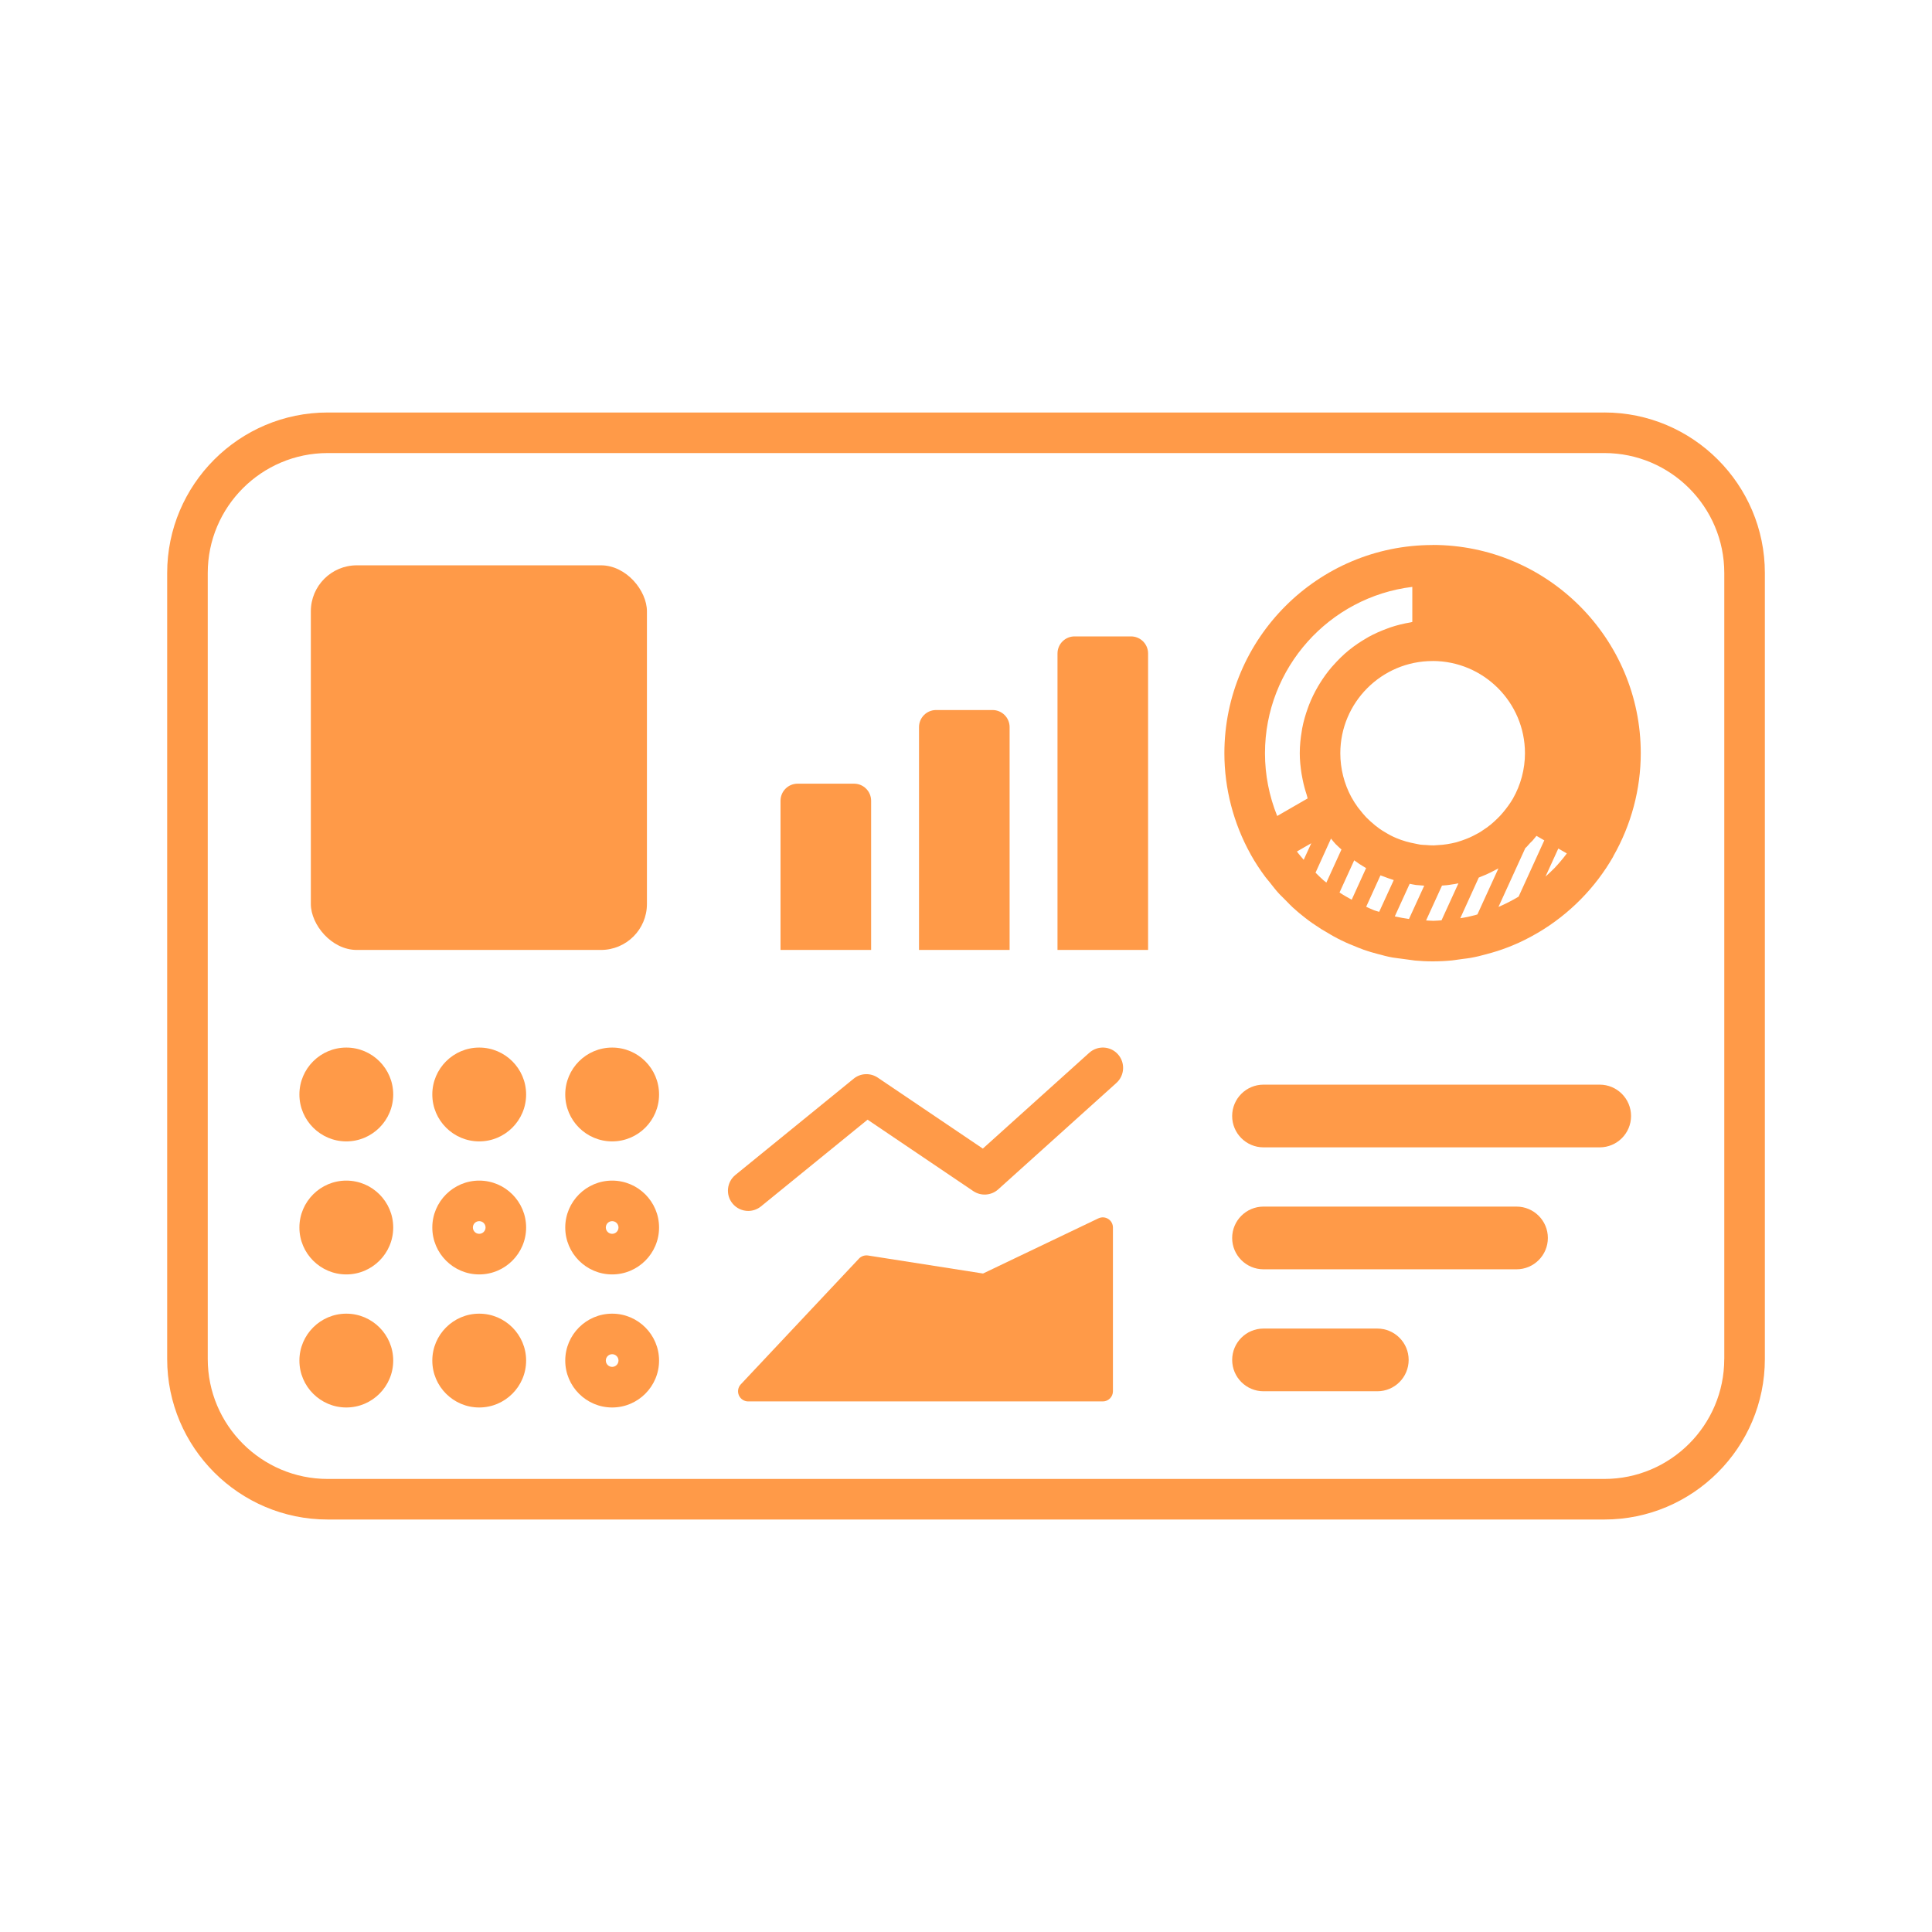
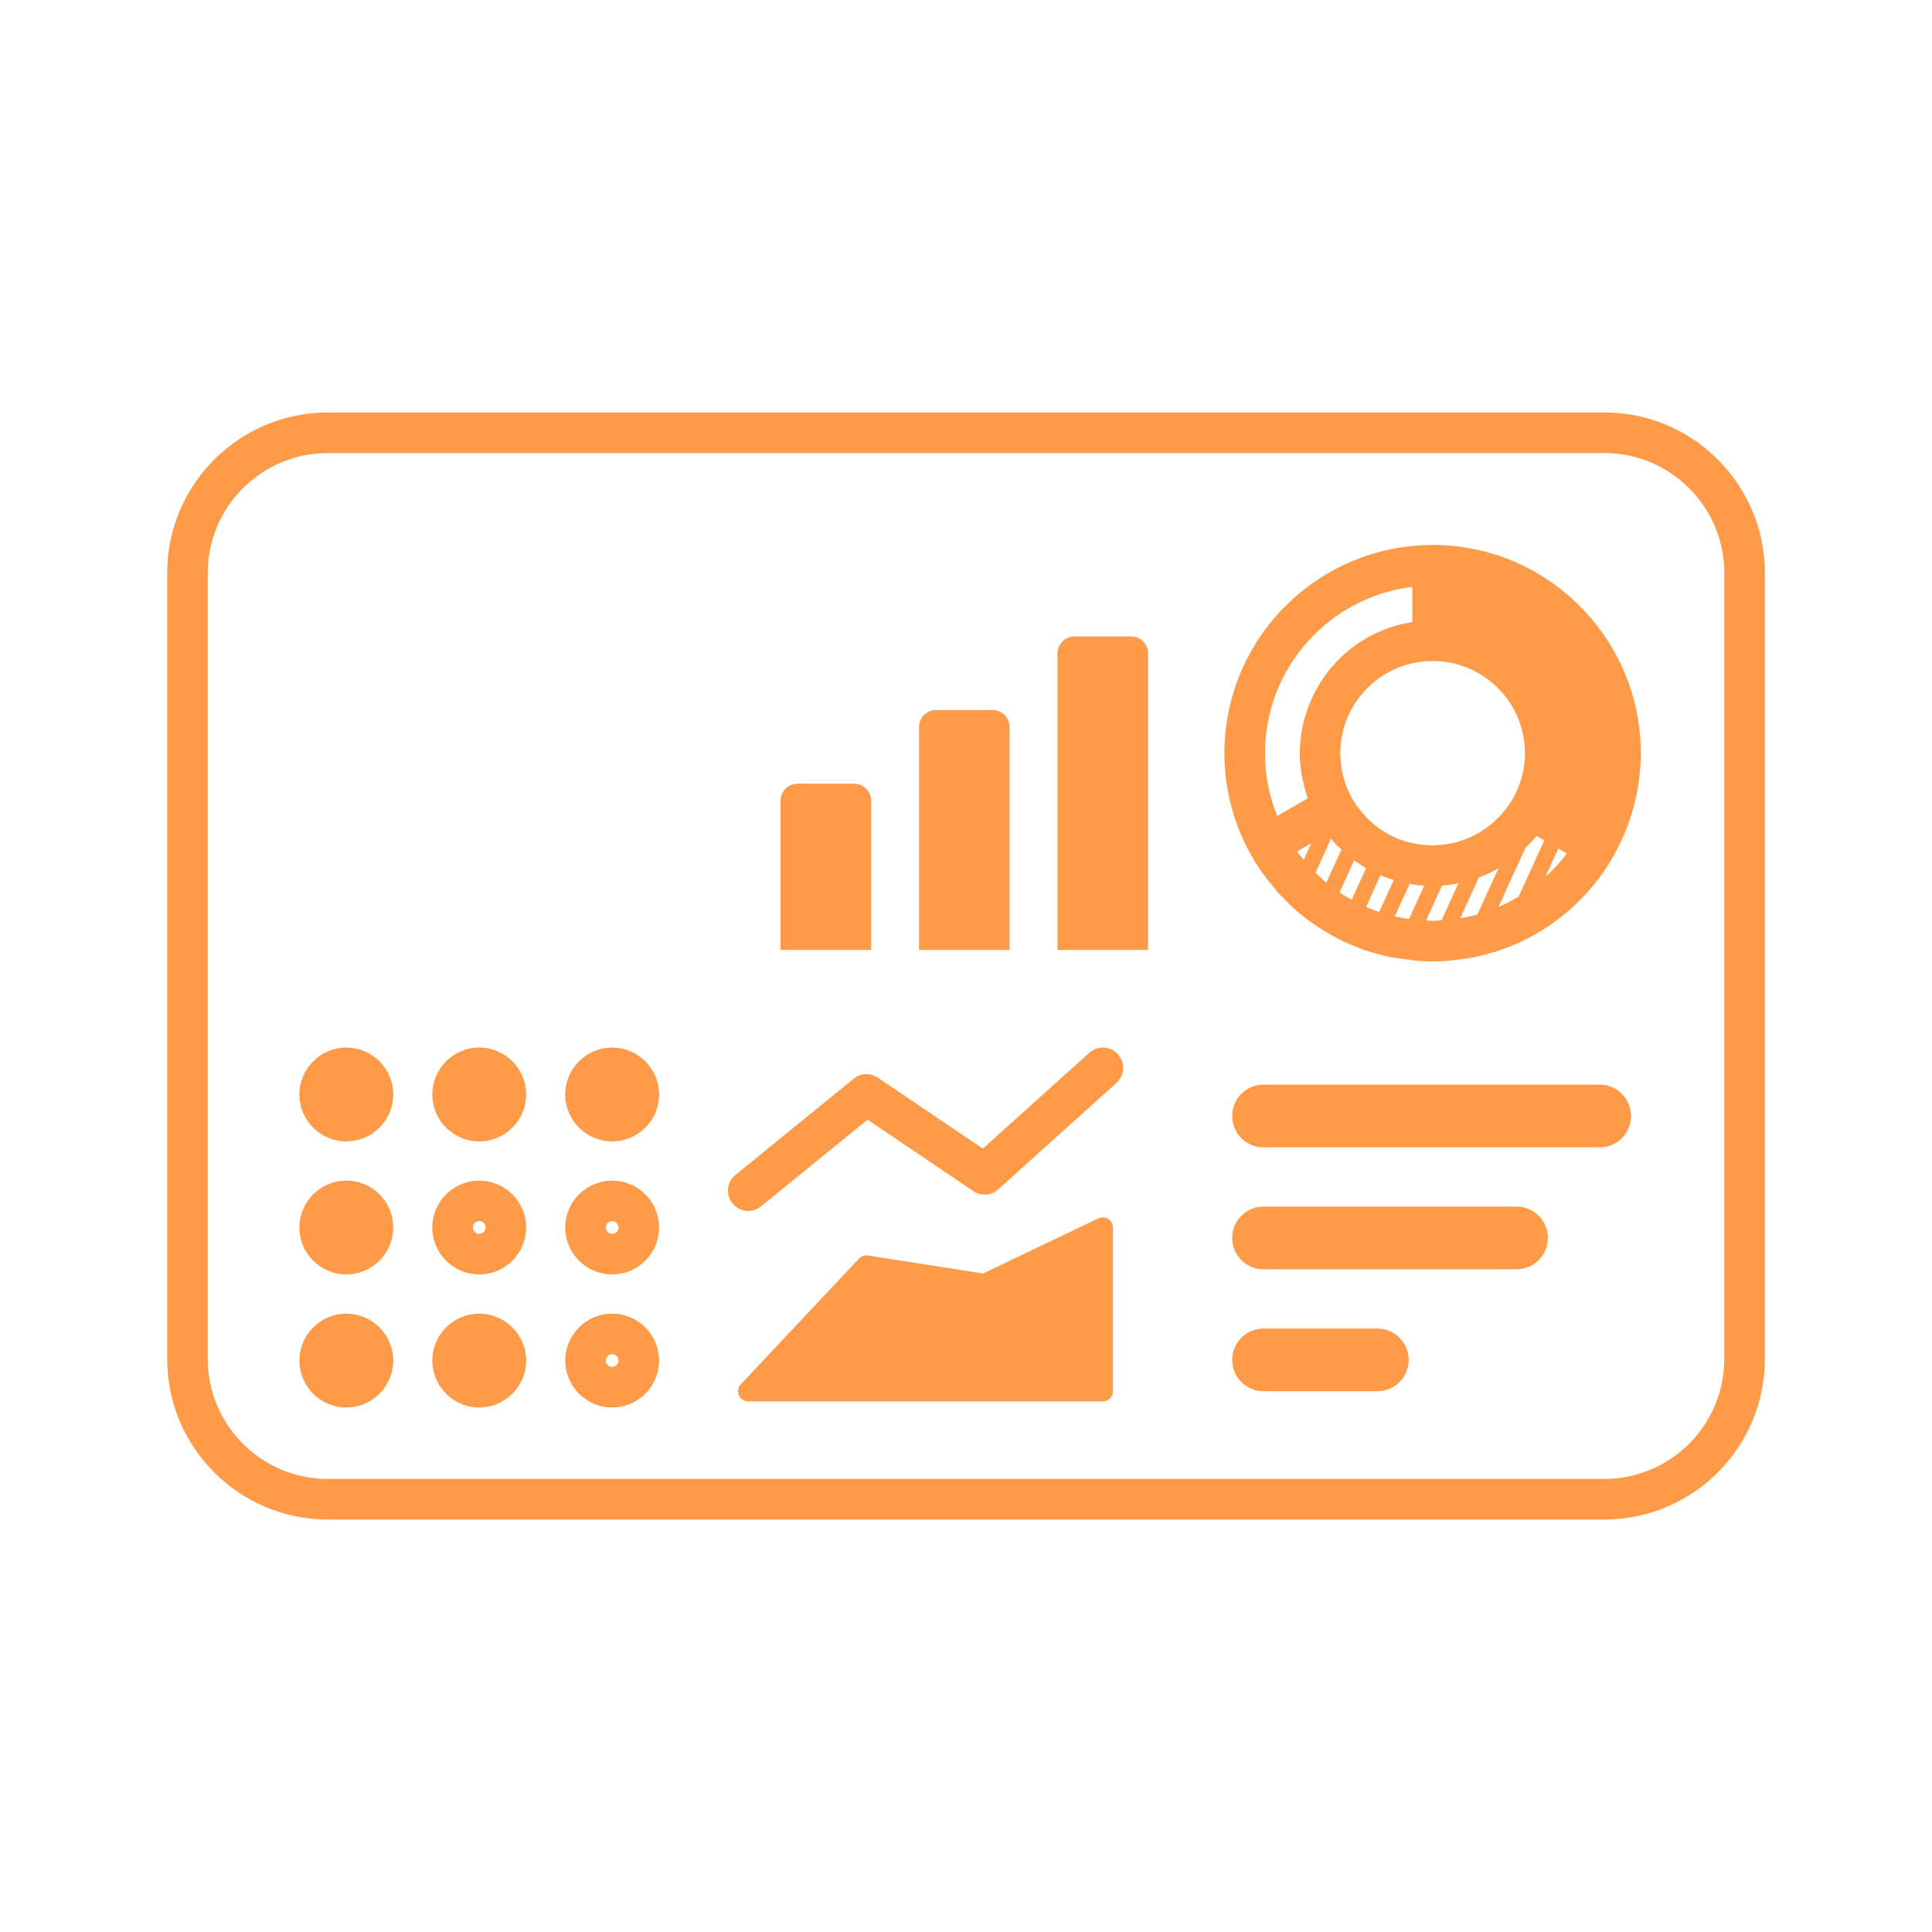
<svg xmlns="http://www.w3.org/2000/svg" id="Layer_1" data-name="Layer 1" version="1.1" viewBox="0 0 100 100">
  <defs>
    <style>
      .cls-1 {
        fill: #ff9a48;
        stroke-width: 0px;
      }
    </style>
  </defs>
  <path class="cls-1" d="M83.041,21.351H16.961c-4.58,0-8.308,3.727-8.308,8.308v40.683c0,4.58,3.727,8.308,8.308,8.308h66.081c4.58,0,8.307-3.727,8.307-8.308V29.658c0-4.58-3.726-8.308-8.307-8.308ZM89.248,70.342h-.001c0,3.423-2.784,6.208-6.207,6.208H16.961c-3.423,0-6.208-2.785-6.208-6.208V29.658c0-3.423,2.785-6.208,6.208-6.208h66.081c3.423,0,6.207,2.785,6.207,6.208v40.683Z" />
  <path class="cls-1" d="M45.089,41.447c0-.488-.396-.884-.884-.884h-2.921c-.488,0-.884.396-.884.884v7.722h4.689v-7.722Z" />
  <path class="cls-1" d="M52.257,37.635c0-.488-.396-.884-.884-.884h-2.921c-.488,0-.884.396-.884.884v11.533h4.689v-11.533Z" />
  <path class="cls-1" d="M58.541,32.94h-2.921c-.488,0-.884.396-.884.884v15.345h4.689v-15.345c0-.488-.396-.884-.884-.884Z" />
  <path class="cls-1" d="M17.925,54.222c-1.338,0-2.428,1.089-2.428,2.428s1.089,2.428,2.428,2.428,2.428-1.089,2.428-2.428-1.089-2.428-2.428-2.428Z" />
  <path class="cls-1" d="M24.804,54.222c-1.338,0-2.428,1.089-2.428,2.428s1.089,2.428,2.428,2.428,2.428-1.089,2.428-2.428-1.089-2.428-2.428-2.428Z" />
  <circle class="cls-1" cx="31.685" cy="56.65" r="2.428" />
  <path class="cls-1" d="M17.925,61.108c-1.338,0-2.428,1.089-2.428,2.428s1.089,2.428,2.428,2.428,2.428-1.089,2.428-2.428-1.089-2.428-2.428-2.428Z" />
  <path class="cls-1" d="M24.804,61.108c-1.338,0-2.428,1.089-2.428,2.428s1.089,2.428,2.428,2.428,2.428-1.089,2.428-2.428-1.089-2.428-2.428-2.428ZM24.804,63.862c-.181,0-.328-.147-.328-.328s.147-.328.328-.328.328.147.328.328-.148.328-.328.328Z" />
  <path class="cls-1" d="M31.685,61.108c-1.338,0-2.428,1.089-2.428,2.428s1.089,2.428,2.428,2.428,2.428-1.089,2.428-2.428-1.089-2.428-2.428-2.428ZM31.685,63.862c-.181,0-.328-.147-.328-.328s.147-.328.328-.328.328.147.328.328-.147.328-.328.328Z" />
  <path class="cls-1" d="M17.925,67.995c-1.338,0-2.428,1.089-2.428,2.428s1.089,2.428,2.428,2.428,2.428-1.089,2.428-2.428-1.089-2.428-2.428-2.428Z" />
  <path class="cls-1" d="M24.804,67.995c-1.338,0-2.428,1.089-2.428,2.428s1.089,2.428,2.428,2.428,2.428-1.089,2.428-2.428-1.089-2.428-2.428-2.428Z" />
  <path class="cls-1" d="M31.685,67.995c-1.338,0-2.428,1.089-2.428,2.428s1.089,2.428,2.428,2.428,2.428-1.089,2.428-2.428-1.089-2.428-2.428-2.428ZM31.685,70.749c-.181,0-.328-.147-.328-.328s.147-.328.328-.328.328.147.328.328-.147.328-.328.328Z" />
-   <rect class="cls-1" x="16.089" y="29.261" width="17.396" height="19.908" rx="2.379" ry="2.379" />
  <path class="cls-1" d="M56.379,54.492h0s-5.508,4.959-5.508,4.959l-5.438-3.673c-.383-.258-.893-.238-1.25.057l-6.118,4.979c-.45.366-.518,1.028-.152,1.476.207.255.509.387.815.387.233,0,.466-.077.662-.236l5.515-4.487,5.472,3.697c.399.269.932.233,1.29-.09l6.118-5.509c.43-.387.465-1.052.078-1.483-.388-.433-1.051-.465-1.483-.078Z" />
  <path class="cls-1" d="M56.854,63.061l-5.972,2.856-5.957-.933c-.17-.024-.345.034-.463.159l-6.118,6.509c-.144.153-.183.376-.1.568.083.193.273.317.482.317h18.354c.29,0,.525-.235.525-.525v-8.477c0-.181-.092-.348-.245-.444-.152-.096-.344-.107-.506-.029Z" />
  <path class="cls-1" d="M74.152,28.208v.002c-5.943,0-10.778,4.834-10.778,10.777,0,1.825.47,3.632,1.357,5.227.002.003.001.006.003.009.229.412.486.799.76,1.168.069.093.148.177.219.268.163.206.322.418.497.605.052.059.11.107.164.164.071.075.144.145.216.217.109.108.214.227.324.324.206.19.42.37.631.53.247.197.512.378.826.58.09.057.176.102.266.156.038.023.076.045.114.067.086.05.177.11.259.153.278.154.564.294.828.405.033.015.068.026.102.041.017.007.034.013.049.02.195.083.39.163.602.24.235.082.473.153.689.208.018.005.035.008.052.014.04.009.086.024.124.031.299.087.597.151.797.171.069.015.141.016.21.028.164.026.328.047.492.066.097.009.193.031.289.039.285.025.584.042.906.042.349,0,.69-.017,1-.048.098-.008.183-.027.278-.038.1-.013.2-.025.299-.041.12-.018.25-.027.362-.049.299-.051.591-.123.869-.201.003,0,.006-.002.009-.003.084-.024.173-.045.252-.07.37-.104.722-.232,1.071-.375.416-.17.846-.385,1.325-.664,1.612-.953,2.955-2.313,3.883-3.933.004-.007.003-.016.007-.023.928-1.624,1.42-3.468,1.42-5.332,0-5.942-4.834-10.777-10.776-10.777ZM74.151,34.213c2.637,0,4.781,2.142,4.781,4.774,0,.823-.217,1.638-.628,2.357-.147.251-.319.483-.499.698-.051.061-.103.121-.156.178-.103.109-.21.213-.32.312-.054.047-.105.096-.161.141-.145.118-.296.227-.455.327-.029.019-.058.041-.088.059-.072.045-.15.085-.226.126-.107.058-.215.113-.327.163-.065.028-.132.056-.201.082-.133.051-.268.1-.406.14-.031.009-.065.021-.097.029-.151.041-.307.068-.463.095-.152.027-.321.04-.491.049-.067.004-.133.013-.202.014-.135.002-.267-.009-.399-.019-.102-.007-.205-.007-.304-.021-.078-.012-.15-.031-.228-.045-.346-.064-.686-.157-1.006-.293-.204-.084-.396-.186-.613-.32-.166-.094-.325-.208-.469-.324-.174-.14-.334-.286-.481-.434-.118-.122-.223-.254-.328-.388-.033-.042-.069-.082-.101-.125-.122-.167-.234-.342-.335-.527h-.001c-.375-.695-.573-1.479-.573-2.272,0-2.632,2.142-4.774,4.774-4.774h.002ZM66.108,42.237c-.416-1.029-.633-2.134-.633-3.247,0-4.429,3.335-8.093,7.626-8.613v1.815c-.031.005-.061.018-.093.023-.357.06-.705.145-1.041.258-.051.018-.102.038-.152.056-.343.125-.675.27-.99.445-.025.014-.049.03-.075.045-.323.185-.631.393-.919.626-.009.007-.019.014-.027.021-.285.233-.546.492-.79.768-.029.034-.06.064-.089.098-.229.268-.435.555-.621.857-.03.048-.06.097-.088.146-.176.302-.331.618-.46.948-.021.054-.039.107-.059.161-.123.338-.225.687-.294,1.047-.008.042-.013.085-.02.128-.066.381-.107.771-.107,1.171,0,.356.038.709.092,1.059.016.1.036.198.056.298.055.272.126.54.213.802.019.058.026.12.047.177l-1.577.91ZM67.479,44.503c-.117-.143-.242-.278-.351-.429l.744-.429-.393.858ZM68.653,45.68c-.032-.026-.066-.047-.097-.074h-.001c-.023-.018-.046-.037-.068-.057-.138-.119-.264-.252-.395-.38l.8-1.764c.08.097.154.193.244.289.019.019.04.035.059.054.005.005.009.01.015.016.07.074.149.137.224.206l-.78,1.71ZM69.965,46.569c-.206-.114-.413-.228-.609-.359-.007-.005-.014-.01-.022-.015l.759-1.665c.09.066.177.128.261.184.057.038.114.071.171.107.008.005.019.013.027.017.052.033.104.064.157.094l-.745,1.637ZM71.387,47.197c-.086-.029-.175-.048-.26-.08-.001,0-.002,0-.003-.001-.141-.052-.274-.122-.412-.182h.001l.739-1.625c.028.012.058.019.086.03.023.009.048.016.07.025.152.061.307.114.463.165.024.007.046.018.069.024l-.754,1.643ZM72.928,47.566c-.247-.036-.492-.078-.734-.133l.77-1.687h.001c.012.003.023.005.035.007.082.014.161.036.243.046.015.002.027.006.042.008.017.002.037.003.054.004.018.002.036.002.054.004.106.012.213.021.325.027l-.789,1.723ZM74.612,47.636c-.143.007-.284.025-.427.025-.075,0-.156-.008-.234-.011-.046-.001-.091-.006-.137-.008l.824-1.805c.082-.005.163-.011.243-.019.041-.004.082-.011.123-.016.06-.007.119-.019.179-.028.039-.006.082-.009.12-.017.061-.009.124-.026.185-.037l-.875,1.915ZM76.47,47.331c-.039.011-.077.024-.116.035-.12.033-.243.062-.367.089-.133.029-.268.049-.403.072l.957-2.104c.033-.013.065-.028.098-.041.093-.037.187-.074.279-.114.174-.077.338-.16.498-.248.046-.025.096-.044.142-.07l-1.088,2.381ZM78.604,46.409c-.336.202-.684.379-1.044.534l1.39-3.046c.021-.021.044-.038.065-.059h.001c.014-.014.025-.029.039-.044.05-.05.095-.107.143-.16.039-.042.082-.075.121-.118.067-.078.131-.155.195-.235.005-.006.011-.011.015-.017l.403.233-1.328,2.911ZM80.456,44.936c-.014.014-.028.027-.041.041h-.001c-.133.139-.278.265-.419.394l.663-1.452.441.255c-.201.268-.415.522-.643.762Z" />
  <path class="cls-1" d="M82.8,56.141h-17.401c-.897,0-1.623.727-1.623,1.623s.727,1.623,1.623,1.623h17.401c.897,0,1.623-.727,1.623-1.623s-.727-1.623-1.623-1.623Z" />
  <path class="cls-1" d="M78.494,62.453h-13.095c-.897,0-1.623.727-1.623,1.623s.727,1.623,1.623,1.623h13.095c.897,0,1.623-.727,1.623-1.623s-.727-1.623-1.623-1.623Z" />
  <path class="cls-1" d="M71.289,68.766h-5.889c-.897,0-1.623.727-1.623,1.623s.727,1.623,1.623,1.623h5.889c.897,0,1.623-.727,1.623-1.623s-.727-1.623-1.623-1.623Z" />
</svg>